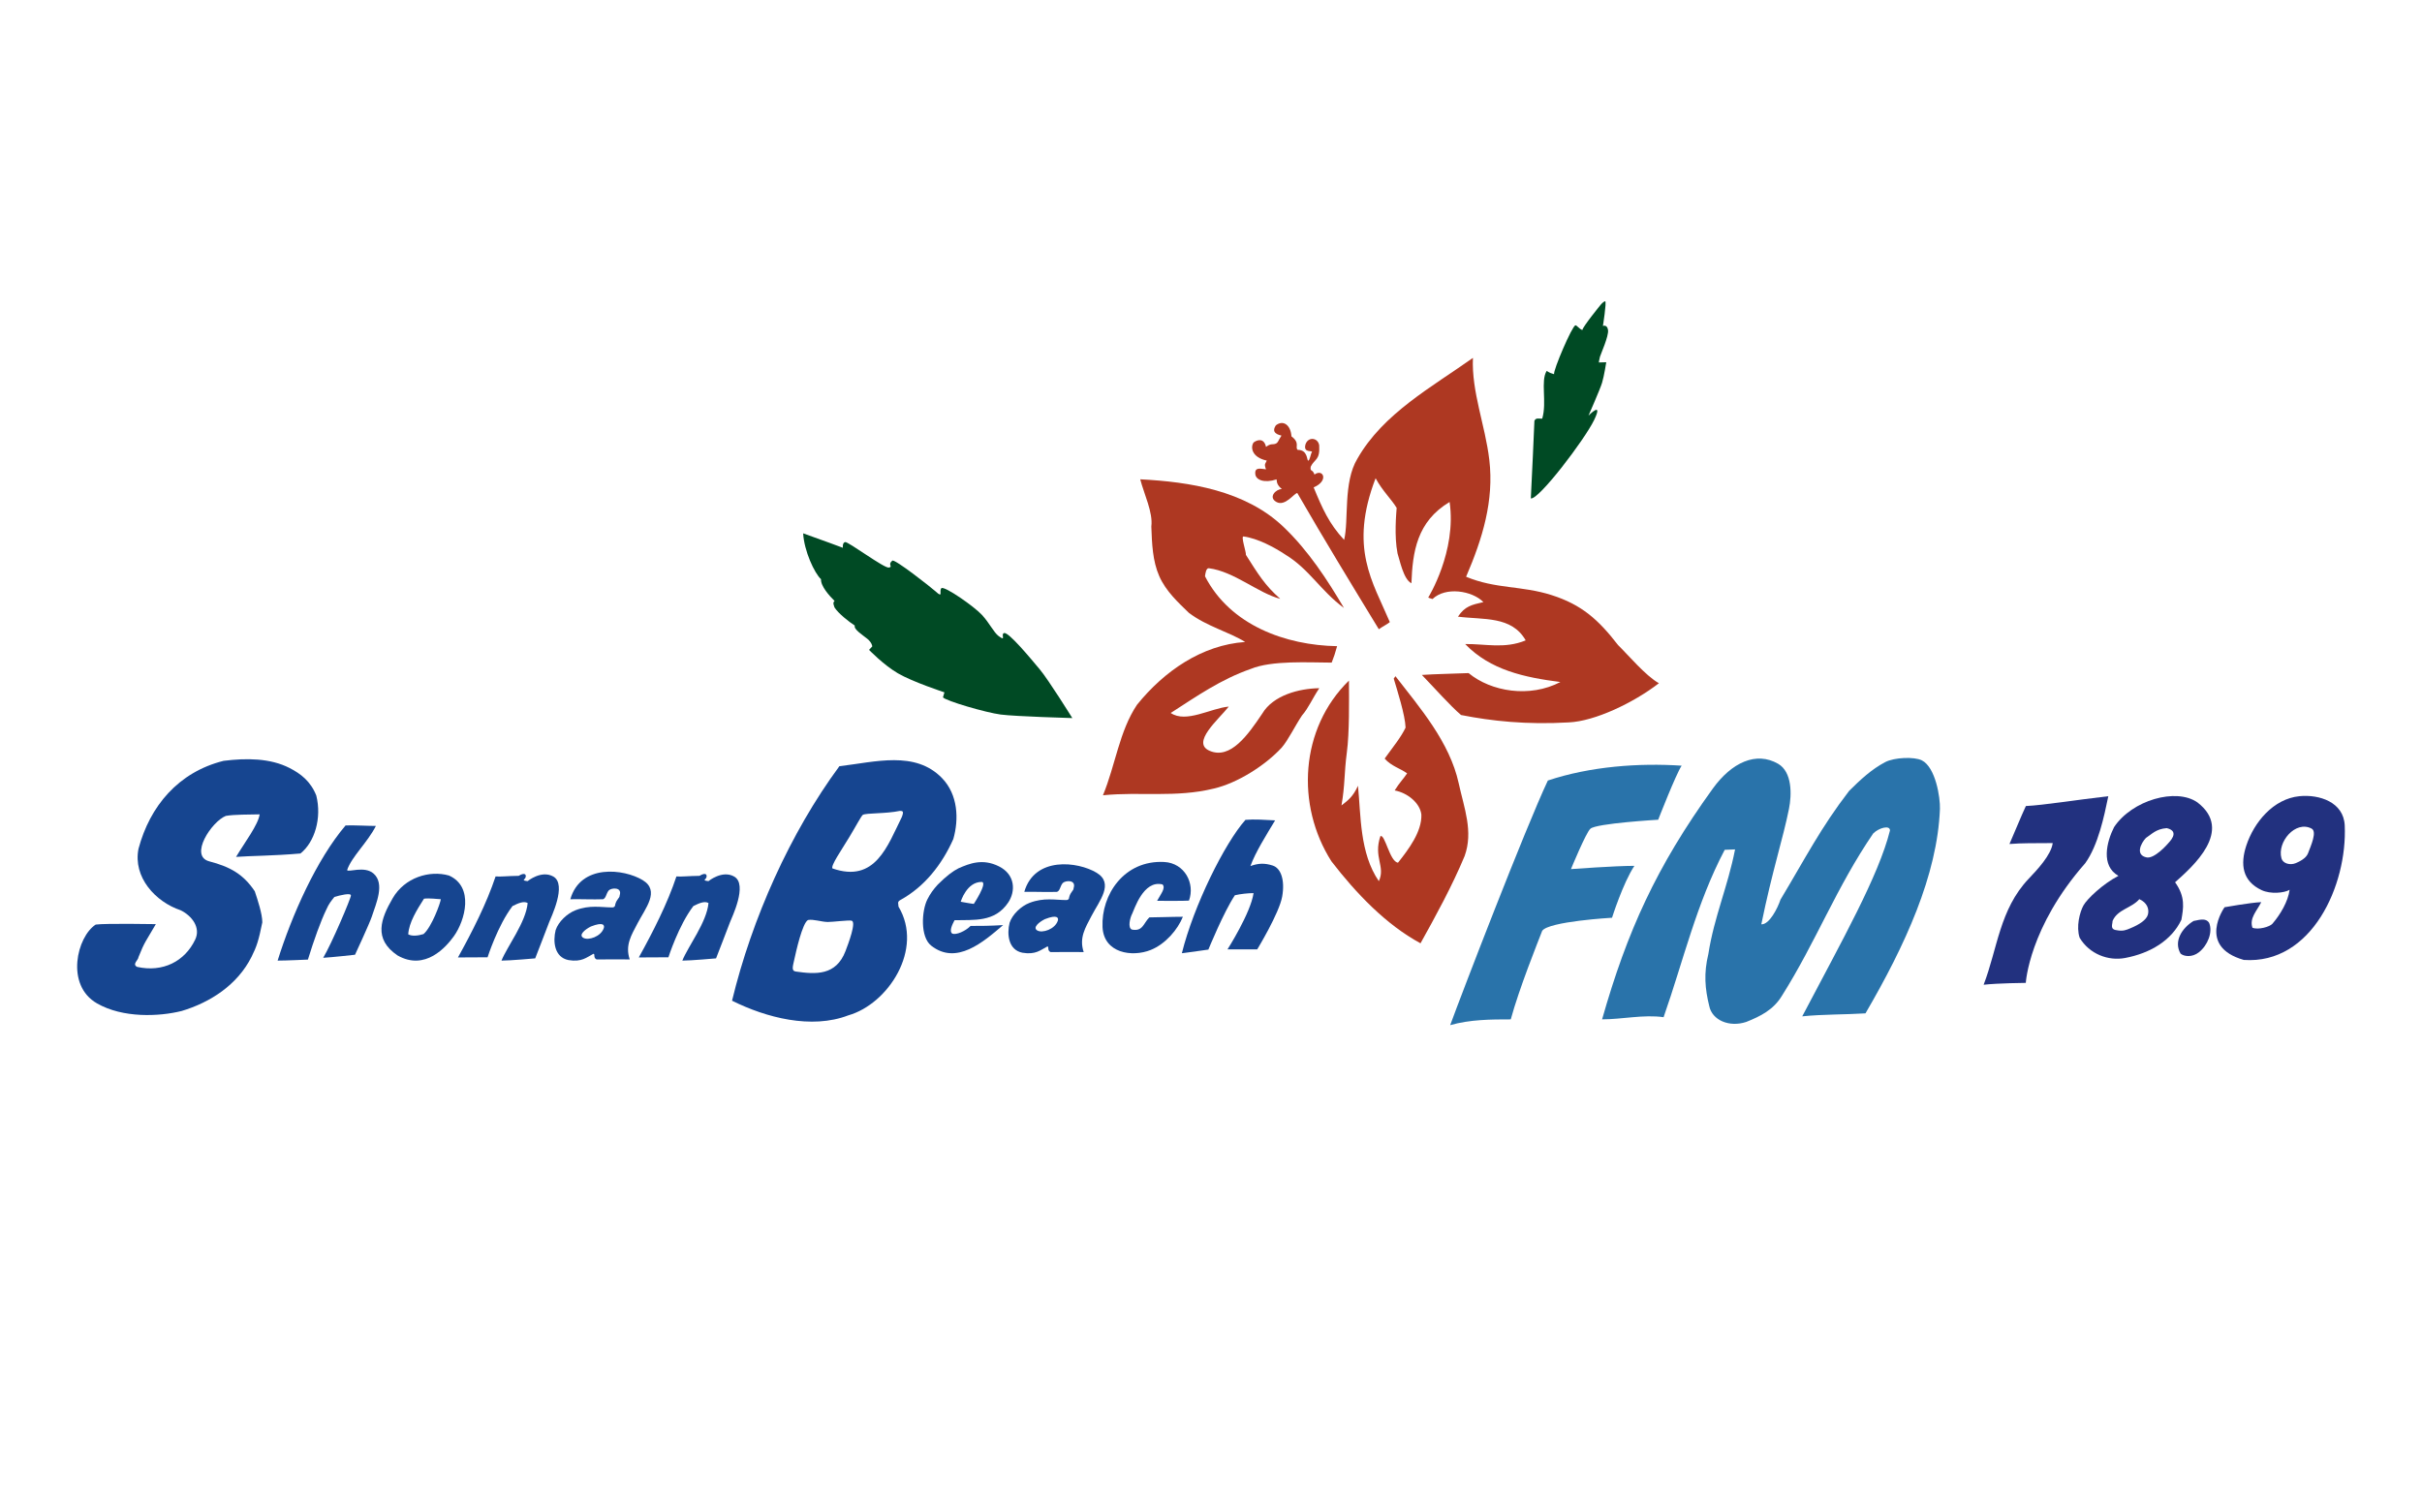
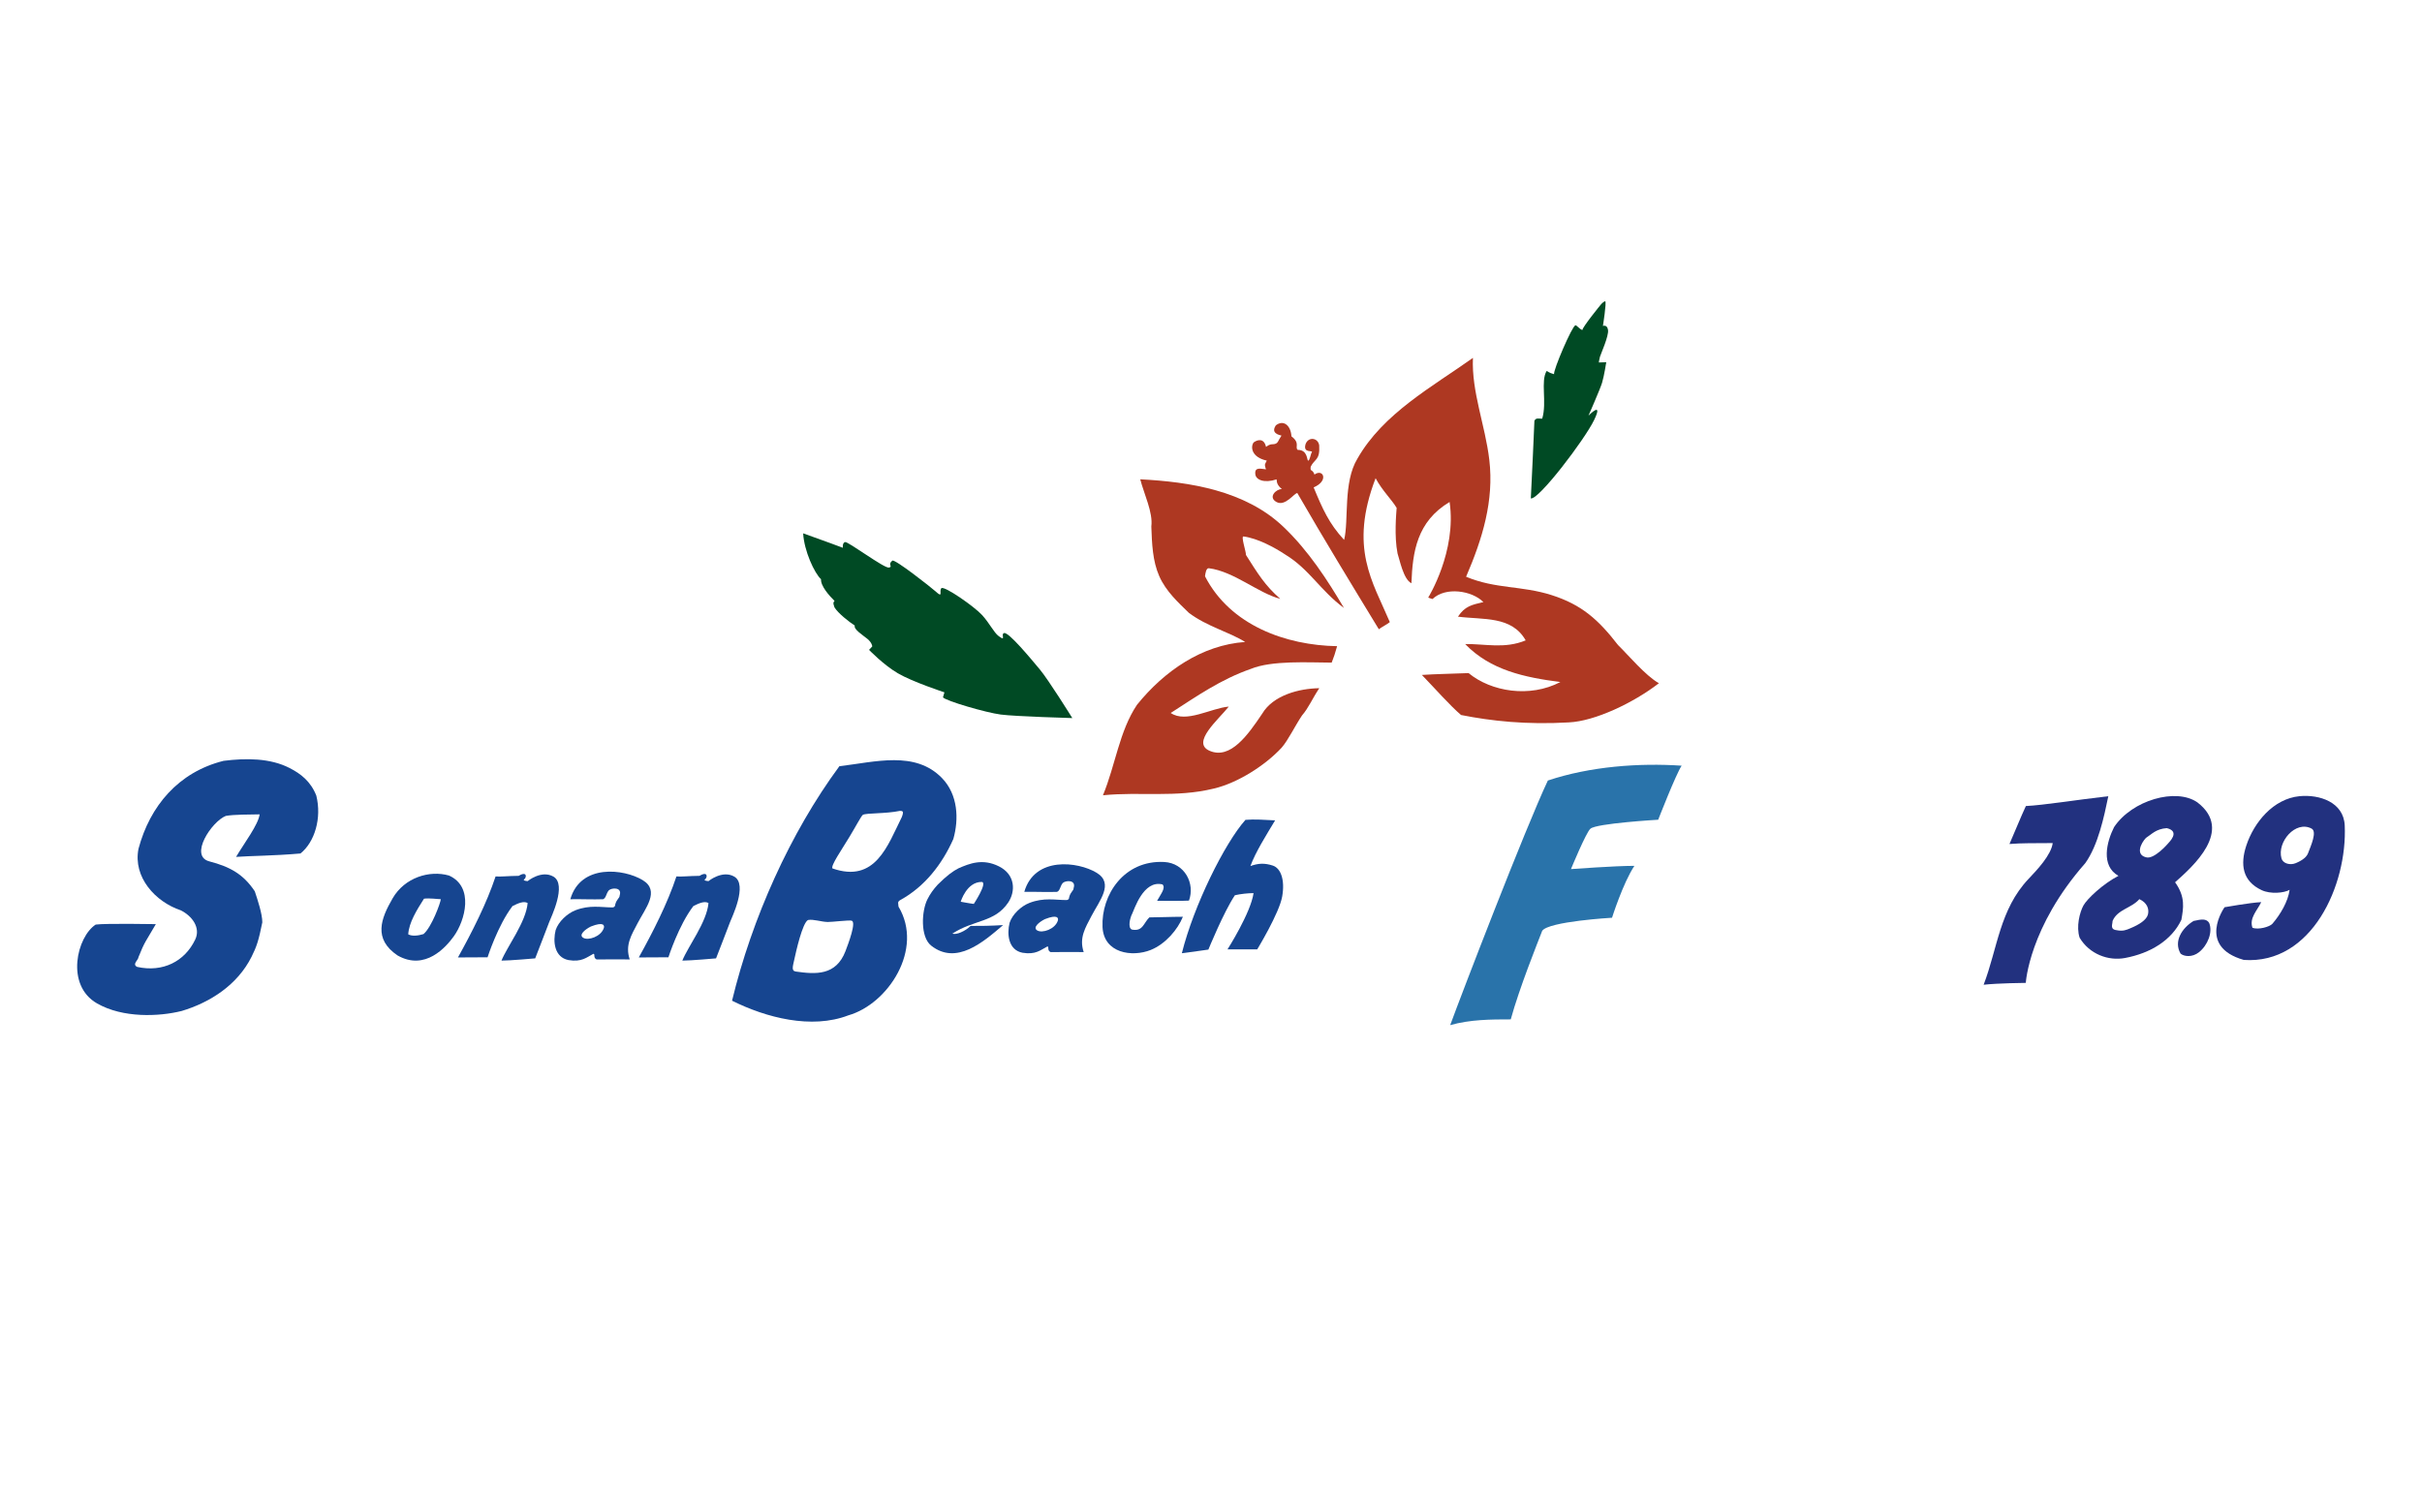
<svg xmlns="http://www.w3.org/2000/svg" version="1.1" id="レイヤー_1" x="0px" y="0px" width="157px" height="98px" viewBox="0 0 157 98" enable-background="new 0 0 157 98" xml:space="preserve">
  <g>
    <g>
-       <path fill="#2973AA" d="M115.965,52.444c-0.386,1.934-1.084,4.018-1.792,7.484c0.521,0.027,1.059-1.049,1.242-1.6    c1.654-2.759,2.61-4.658,4.449-7.049c0.735-0.735,1.466-1.409,2.343-1.869c0.589-0.307,1.88-0.358,2.371-0.112    c0.892,0.447,1.2,2.418,1.173,3.153c-0.169,4.295-2.253,8.836-4.826,13.25c-1.284,0.083-2.762,0.056-4.1,0.194    c2.594-4.938,4.95-9.1,5.688-12.052c0-0.367-0.721-0.172-1.088,0.195c-2.39,3.494-3.707,7.023-5.912,10.516    c-0.553,0.92-1.396,1.335-2.317,1.703c-1.103,0.367-2.215-0.113-2.399-1.033c-0.277-1.116-0.363-2.12-0.057-3.374    c0.37-2.392,1.257-4.353,1.731-6.779c-0.184,0-0.485,0.027-0.671,0.027c-1.839,3.493-2.674,7.174-3.962,10.852    c-1.286-0.185-2.7,0.14-3.987,0.14c1.618-5.691,3.515-9.889,7.171-14.954c1.226-1.701,2.813-2.438,4.238-1.617    C116.181,50.052,116.15,51.525,115.965,52.444z" />
      <path fill="#2973AA" d="M107.488,53.147c0,0-4.019,0.234-4.394,0.584c-0.28,0.234-1.26,2.617-1.26,2.617s2.825-0.211,4.112-0.211    c-0.736,1.104-1.45,3.365-1.45,3.365s-4.112,0.234-4.527,0.848c-0.286,0.741-1.487,3.72-2.038,5.742    c-1.287,0-2.639,0.006-3.926,0.373c0.737-2.022,4.859-12.735,6.331-15.86c2.758-0.92,5.912-1.146,8.672-0.962    C108.638,50.194,107.488,53.147,107.488,53.147z" />
    </g>
    <g>
      <g>
        <g>
          <path fill="#22317F" d="M151.991,53.517c-0.07-1.518-1.651-2.022-2.932-1.896c-1.698,0.168-2.953,1.696-3.45,3.208      c-0.393,1.202-0.268,2.294,1.001,2.886c0.571,0.266,1.454,0.186,1.808-0.024c-0.097,0.758-0.605,1.61-1.115,2.201      c-0.171,0.197-0.916,0.412-1.295,0.257c-0.212-0.63,0.304-1.109,0.571-1.659c-0.703,0.031-2.378,0.331-2.378,0.331      s-1.82,2.542,1.247,3.416C149.862,62.546,152.166,57.372,151.991,53.517z M149.61,55.328c-0.13,0.341-0.599,0.553-0.792,0.634      c-0.381,0.157-0.837,0.017-0.927-0.308c-0.298-1.064,0.91-2.48,1.951-1.933C150.211,53.916,149.806,54.813,149.61,55.328z" />
        </g>
      </g>
      <path fill="#22317F" d="M142.544,61.737c-0.445,0.354-0.98,0.279-1.194,0.09c-0.459-0.787,0.077-1.648,0.843-2.116    c0.2-0.015,0.781-0.264,1.012,0.13C143.447,60.438,143.111,61.285,142.544,61.737z" />
      <g>
        <g>
          <path fill="#22317F" d="M142.443,52.024c-1.383-0.969-4.242-0.145-5.404,1.603c-0.482,0.956-0.874,2.507,0.283,3.158      c-1.004,0.521-2.033,1.492-2.271,1.926c-0.236,0.435-0.481,1.367-0.243,2.088c0.633,1.059,1.854,1.517,2.94,1.313      c1.637-0.306,3.02-1.14,3.655-2.477c0.128-0.746,0.278-1.479-0.409-2.433C142.13,56.187,144.813,53.843,142.443,52.024z       M139.235,59.292c-0.095,0.364-0.59,0.664-1.127,0.887c-0.266,0.113-0.489,0.216-0.913,0.128      c-0.449-0.056-0.242-0.405-0.255-0.59c0.313-0.761,1.229-0.829,1.737-1.421C139.178,58.522,139.327,58.928,139.235,59.292z       M140.528,54.699c0,0-0.903,1.051-1.423,0.881c-0.68-0.17-0.334-0.898-0.003-1.251c0.37-0.234,0.642-0.584,1.352-0.637      C141.368,53.908,140.585,54.62,140.528,54.699z" />
        </g>
      </g>
      <path fill="#22317F" d="M131.498,56.98c0.537-0.565,1.463-1.539,1.564-2.319c-1.349,0.012-1.915-0.007-2.804,0.06    c0.355-0.802,0.758-1.813,1.065-2.462c1.158-0.057,3.158-0.384,5.343-0.637c-0.271,1.31-0.657,3.171-1.493,4.34    c-3.651,4.144-3.856,7.763-3.856,7.763s-1.815,0.017-2.733,0.121C129.483,61.509,129.618,58.965,131.498,56.98z" />
    </g>
    <g>
      <g>
        <g>
-           <path fill="#164590" d="M65.352,58.519c0.488-0.725,0.473-1.807-0.592-2.345c-1.065-0.537-1.923-0.185-2.625,0.121      c-0.368,0.183-0.786,0.497-1.352,1.064c-0.277,0.303-0.487,0.59-0.671,0.958c-0.368,0.735-0.472,2.423,0.249,2.993      c1.634,1.29,3.375-0.229,4.662-1.331c-0.776,0.048-1.519,0.059-2.107,0.054c-0.355,0.354-0.931,0.592-1.182,0.501      c-0.233-0.156,0.01-0.615,0.141-0.871C63.113,59.625,64.475,59.821,65.352,58.519z M63.651,57.18      c0.368,0.069-0.527,1.425-0.527,1.425c-0.22-0.021-0.849-0.141-0.849-0.141S62.662,57.162,63.651,57.18z" />
+           <path fill="#164590" d="M65.352,58.519c0.488-0.725,0.473-1.807-0.592-2.345c-1.065-0.537-1.923-0.185-2.625,0.121      c-0.368,0.183-0.786,0.497-1.352,1.064c-0.277,0.303-0.487,0.59-0.671,0.958c-0.368,0.735-0.472,2.423,0.249,2.993      c1.634,1.29,3.375-0.229,4.662-1.331c-0.776,0.048-1.519,0.059-2.107,0.054c-0.355,0.354-0.931,0.592-1.182,0.501      C63.113,59.625,64.475,59.821,65.352,58.519z M63.651,57.18      c0.368,0.069-0.527,1.425-0.527,1.425c-0.22-0.021-0.849-0.141-0.849-0.141S62.662,57.162,63.651,57.18z" />
        </g>
      </g>
      <g>
        <g>
          <path fill="#164590" d="M71.09,56.588c-1.216-0.739-4.027-1.077-4.693,1.236c0.762-0.014,1.442,0.026,2.123,0      c0.204-0.083,0.185-0.341,0.367-0.571c0.186-0.185,0.892-0.225,0.708,0.327c0,0.184-0.19,0.218-0.289,0.592      c0,0.184-0.173,0.184-0.173,0.184c-0.736,0-1.469-0.177-2.401,0.184c-0.542,0.21-1.103,0.736-1.287,1.287      c-0.183,0.736-0.087,1.761,0.831,1.944c0.861,0.144,1.17-0.176,1.619-0.408c0.13,0.018-0.038,0.246,0.204,0.367      c0.185,0,1.606-0.015,2.149,0c-0.312-0.925,0.108-1.58,0.503-2.34C71.261,58.407,72.231,57.279,71.09,56.588z M68.57,59.696      c-0.184,0.552-1.002,0.821-1.329,0.632c-0.327-0.191,0.122-0.551,0.489-0.734C68.56,59.267,68.627,59.521,68.57,59.696z" />
        </g>
      </g>
      <path fill="#164590" d="M74.592,61.591c-1.207,0.483-3.043,0.212-3.123-1.486c-0.093-2.096,1.401-4.354,3.999-4.218    c1.322,0.07,2.013,1.389,1.604,2.504c-0.421,0.026-1.485,0.014-2.066,0.014c0.244-0.449,0.571-0.829,0.352-1.062    c-1.25-0.313-1.834,1.646-1.97,1.905c-0.137,0.258-0.3,0.912-0.013,1.021c0.705,0.136,0.74-0.402,1.127-0.79    c0.545,0,1.401-0.04,2.175-0.04C76.351,60.254,75.56,61.203,74.592,61.591z" />
      <path fill="#164590" d="M80.049,58.043c-0.735,1.103-1.719,3.524-1.719,3.524s-1.312,0.187-1.719,0.236    c0.765-3.081,2.774-7.133,4.122-8.648c0.578-0.051,1.275,0,1.923,0.034c-0.553,0.92-1.276,2.062-1.601,2.963    c0.511-0.187,0.919-0.204,1.448-0.033c0.526,0.17,0.8,0.937,0.611,2.008c-0.187,1.073-1.617,3.424-1.617,3.424h-1.926    c0,0,1.503-2.356,1.687-3.644C80.901,57.906,80.424,57.957,80.049,58.043z" />
      <g>
        <g>
          <path fill="#164590" d="M61.061,50.445c-1.742-1.793-4.321-1.042-6.651-0.767c-3.186,4.322-5.668,9.869-6.957,15.202      c2.208,1.102,5.149,1.869,7.541,0.949c2.574-0.735,4.903-4.291,3.249-7.048c0-0.185-0.105-0.304,0.123-0.43      c1.563-0.858,2.696-2.299,3.431-3.953C62.165,53.112,62.103,51.519,61.061,50.445z M54.806,61.668      c-0.615,1.6-1.933,1.505-3.219,1.322c-0.307-0.044-0.193-0.337-0.094-0.801c0.101-0.463,0.518-2.356,0.886-2.541      c0.371-0.063,0.849,0.122,1.278,0.129c0.271,0.006,1.373-0.134,1.548-0.085C55.52,59.777,55.003,61.153,54.806,61.668z       M58.455,52.98c-0.918,1.839-1.71,4.296-4.493,3.325c-0.118-0.187,0.572-1.168,1.091-2.029c0.417-0.687,0.755-1.337,0.875-1.444      c0.239-0.131,1.488-0.064,2.408-0.259C58.52,52.573,58.604,52.6,58.455,52.98z" />
        </g>
      </g>
    </g>
    <g>
      <path fill="#164590" d="M35.593,59.803c-0.106,0.293-0.9,2.333-0.9,2.333s-1.633,0.146-2.186,0.146    c0.368-0.92,1.588-2.489,1.697-3.734c-0.255-0.146-0.612,0.013-0.98,0.195c-0.96,1.255-1.618,3.323-1.618,3.323    s-1.245,0.01-1.92,0.01c0.919-1.655,1.861-3.509,2.44-5.253c0.303,0.03,0.784-0.029,1.5-0.038    c0.549-0.334,0.519,0.117,0.353,0.225c-0.128,0.097,0.225,0.117,0.225,0.117s0.892-0.735,1.666-0.295    C36.771,57.345,35.702,59.509,35.593,59.803z" />
-       <path fill="#164590" d="M22.502,56.408c0.036,0.18,1.122-0.297,1.715,0.23c0.744,0.66,0.166,1.931-0.115,2.789    c-0.146,0.447-1.089,2.474-1.089,2.474s-1.485,0.167-2.063,0.198c0.552-0.919,1.798-3.859,1.798-4.042s-0.708-0.017-1.073,0.099    c-0.196,0.248-0.346,0.412-0.527,0.825c-0.364,0.759-0.792,1.947-1.188,3.234c0,0-1.411,0.066-1.963,0.066    c0.919-2.942,2.524-6.553,4.405-8.764c0.677-0.017,1.413,0.033,1.964,0.033C23.822,54.626,22.8,55.534,22.502,56.408z" />
      <g>
        <g>
          <path fill="#164590" d="M29.104,56.765c-1.267-0.362-2.871,0.132-3.648,1.469c-0.775,1.337-1.27,2.64,0.313,3.712      c1.792,1.021,3.148-0.545,3.655-1.251C30.151,59.678,30.747,57.498,29.104,56.765z M27.453,60.561      c-0.364,0.115-0.761,0.147-0.991,0.016c0.05-0.775,0.561-1.584,1.022-2.31c0.347-0.05,0.905,0.032,1.09,0.032      C28.558,58.53,27.98,60.115,27.453,60.561z" />
        </g>
      </g>
      <path fill="#164590" d="M16.311,62.024c-0.918,1.84-2.696,2.972-4.535,3.523c-1.471,0.368-3.811,0.469-5.486-0.491    c-2.074-1.188-1.298-4.331-0.086-5.111c0.634-0.086,3.898-0.029,3.898-0.029c-0.647,1.124-0.714,1.105-1.125,2.138    c0,0.184-0.435,0.463-0.087,0.635c1.655,0.368,3.086-0.346,3.765-1.775c0.364-0.765-0.199-1.524-0.935-1.892    c-1.655-0.553-3.109-2.154-2.742-3.992c0.736-2.758,2.574-4.966,5.516-5.701c1.471-0.184,3.021-0.18,4.28,0.467    c0.732,0.375,1.359,0.862,1.728,1.781c0.368,1.471-0.106,3.023-1.025,3.759c-1.73,0.152-3.268,0.152-4.175,0.221    c0.55-0.92,1.441-2.092,1.529-2.758c-0.683,0.019-1.619,0-2.195,0.101c-0.918,0.368-2.396,2.599-1.069,2.946    c1.356,0.354,2.215,0.84,2.949,1.942c0.184,0.552,0.488,1.461,0.488,2.014C16.765,60.989,16.634,61.376,16.311,62.024z" />
      <g>
        <g>
          <path fill="#164590" d="M41.662,57.064c-1.215-0.738-4.026-1.075-4.692,1.238c0.761-0.014,1.442,0.026,2.123,0      c0.204-0.084,0.183-0.342,0.368-0.572c0.183-0.183,0.891-0.225,0.707,0.327c0,0.183-0.19,0.218-0.289,0.592      c0,0.184-0.173,0.184-0.173,0.184c-0.736,0-1.468-0.178-2.402,0.183c-0.541,0.212-1.102,0.737-1.286,1.288      c-0.184,0.734-0.087,1.759,0.832,1.943c0.861,0.144,1.17-0.176,1.619-0.408c0.13,0.019-0.038,0.247,0.204,0.368      c0.185,0,1.605-0.015,2.148,0c-0.313-0.925,0.108-1.581,0.505-2.341C41.834,58.884,42.804,57.758,41.662,57.064z M39.14,60.173      c-0.183,0.551-1.001,0.822-1.329,0.632c-0.326-0.19,0.122-0.551,0.49-0.735C39.132,59.743,39.197,59.998,39.14,60.173z" />
        </g>
      </g>
      <path fill="#164590" d="M47.316,59.803c-0.106,0.293-0.9,2.333-0.9,2.333s-1.635,0.146-2.186,0.146    c0.367-0.92,1.587-2.489,1.696-3.734c-0.255-0.146-0.613,0.013-0.979,0.195c-0.96,1.255-1.618,3.323-1.618,3.323    s-1.245,0.01-1.921,0.01c0.919-1.655,1.863-3.509,2.44-5.253c0.303,0.03,0.784-0.029,1.5-0.038    c0.549-0.334,0.519,0.117,0.352,0.225c-0.127,0.097,0.227,0.117,0.227,0.117s0.893-0.735,1.665-0.295    C48.492,57.345,47.425,59.509,47.316,59.803z" />
    </g>
    <g>
      <path fill="#AE3822" d="M83.192,34.155c1.625,1.547,2.862,3.457,3.927,5.263c-1.525-1.124-2.244-2.513-3.789-3.453    c-0.683-0.458-1.811-1.067-2.723-1.184c-0.182-0.024,0.179,1.013,0.156,1.194c0.771,1.211,1.229,1.982,2.229,2.851    c-1.436-0.369-2.986-1.773-4.628-1.984c-0.182-0.023-0.229,0.341-0.252,0.523c1.631,3.176,5.233,4.474,8.563,4.53    c-0.121,0.448-0.216,0.714-0.352,1.066c-1.485-0.005-3.875-0.157-5.246,0.409c-1.94,0.678-3.468,1.748-5.188,2.856    c0.995,0.682,2.605-0.315,3.763-0.413c-0.666,0.841-2.466,2.344-1.235,2.869c1.348,0.575,2.482-1.04,3.399-2.405    c0.712-1.206,2.405-1.639,3.704-1.657c-0.457,0.683-0.689,1.271-1.123,1.771c-0.459,0.683-0.883,1.585-1.318,2.086    c-1.076,1.159-2.859,2.29-4.388,2.649c-2.49,0.608-4.753,0.193-7.195,0.437c0.805-1.938,1.06-4.16,2.206-5.866    c1.764-2.185,4.207-3.878,7.013-4.074c-1.06-0.661-2.468-0.997-3.651-1.89c-0.659-0.641-1.49-1.396-1.919-2.379    c-0.431-0.981-0.473-2.099-0.513-3.217c0.117-0.913-0.472-2.102-0.719-3.06C77.108,31.24,80.713,31.797,83.192,34.155z" />
      <path fill="#AE3822" d="M96.54,29.81c0.315,2.658-0.446,5.125-1.504,7.584c1.936,0.804,3.58,0.565,5.539,1.188    s3.039,1.596,4.312,3.242c0.658,0.641,1.783,1.99,2.648,2.473c-1.646,1.271-4.148,2.463-5.842,2.54    c-2.754,0.157-4.994-0.085-6.983-0.479c-0.71-0.603-1.721-1.752-2.54-2.598c0.937-0.064,1.957-0.073,3.027-0.12    c1.468,1.208,3.964,1.621,5.951,0.579c-2.325-0.298-4.537-0.768-6.172-2.462c1.299-0.019,2.553,0.328,3.923-0.238    c-0.907-1.599-2.75-1.326-4.391-1.538c0.458-0.683,0.887-0.766,1.651-0.945c-0.737-0.744-2.452-1.014-3.3-0.197    c-0.133-0.034-0.278-0.096-0.278-0.096s1.857-2.991,1.386-6.197c-2.125,1.271-2.399,3.239-2.475,5.27    c-0.524-0.254-0.765-1.547-0.9-1.935c-0.223-1.141-0.083-2.553-0.058-2.952c-0.339-0.566-0.916-1.093-1.364-1.923    c-1.738,4.529-0.186,6.708,0.922,9.328c-0.138,0.127-0.507,0.306-0.712,0.464c-1.837-3.017-3.517-5.769-5.283-8.829    c-0.182-0.024-0.782,0.894-1.352,0.579c-0.566-0.313-0.03-0.842,0.349-0.839c-0.28-0.232-0.328-0.399-0.343-0.629    c-0.803,0.265-1.348,0.033-1.379-0.341c-0.055-0.486,0.374-0.339,0.693-0.31c-0.138-0.374-0.037-0.348,0.049-0.567    c-0.973-0.205-1.07-0.872-0.851-1.175c0.208-0.159,0.665-0.33,0.804,0.287c0.307-0.237,0.428-0.138,0.601-0.198    c0.19-0.068,0.171-0.193,0.401-0.534c-0.481-0.107-0.593-0.325-0.364-0.666c0.49-0.378,0.966-0.003,1.01,0.715    c0.588,0.442,0.203,0.7,0.405,0.877c0.667-0.006,0.584,0.699,0.681,0.697c0.103-0.004,0.163-0.443,0.229-0.533    c0.126-0.174-0.587,0.097-0.401-0.533c0.179-0.505,0.811-0.425,0.885,0.079c0.058,0.983-0.298,0.858-0.551,1.38    c-0.048,0.366,0.107,0.12,0.245,0.509c0.556-0.406,0.956,0.404-0.054,0.834c0.566,1.37,0.996,2.35,1.975,3.403    c0.315-1.257-0.078-3.719,0.862-5.267c1.674-2.936,4.837-4.648,7.488-6.533C95.383,25.412,96.273,27.551,96.54,29.81z" />
-       <path fill="#AE3822" d="M94.557,50.785c0.351,1.607,0.958,3.121,0.384,4.716c-0.805,1.935-1.896,3.928-2.86,5.658    c-2.253-1.218-4.186-3.257-5.775-5.316c-2.313-3.634-2.046-8.604,1.136-11.718c0.008,1.316,0.033,3.377-0.135,4.649    c-0.186,1.425-0.112,2.086-0.349,3.447c0.41-0.319,0.747-0.558,1.07-1.276c0.195,1.954,0.103,4.357,1.351,6.187    c0.449-0.952-0.366-1.542,0.102-2.919c0.295-0.161,0.608,1.666,1.142,1.719c0.664-0.84,1.554-2.001,1.514-3.119    c-0.09-0.753-0.899-1.41-1.731-1.564c0.303-0.493,0.584-0.768,0.807-1.108c-0.448-0.323-1.033-0.47-1.456-0.958    c0.543-0.751,1.071-1.399,1.355-2.006c-0.022-0.805-0.543-2.424-0.767-3.181c0.006,0.008,0.059-0.096,0.113-0.152    C92.049,45.9,93.973,48.115,94.557,50.785z" />
    </g>
    <path fill="#004A24" d="M69.51,46.557c0,0-3.678-0.104-4.64-0.229c-0.958-0.125-3.552-0.881-3.744-1.115l0.094-0.325   c0,0-2.071-0.679-3.016-1.234c-0.944-0.554-1.869-1.519-1.869-1.519l0.208-0.226c0,0-0.012-0.24-0.321-0.492   c-0.309-0.252-0.897-0.616-0.812-0.857c-0.361-0.234-1.075-0.788-1.317-1.181c-0.123-0.322-0.049-0.343,0.006-0.417   c-0.342-0.334-0.907-0.969-0.878-1.407c-0.43-0.399-1.095-1.836-1.158-2.976c1.152,0.405,2.574,0.937,2.574,0.937   s-0.045-0.323,0.145-0.371c0.19-0.048,2.543,1.717,2.84,1.654c0.296-0.063-0.113-0.181,0.221-0.449   c0.159-0.125,2.512,1.734,2.788,1.98c0.554,0.512,0.214-0.031,0.399-0.2c0.228-0.13,2.141,1.206,2.634,1.749   c0.494,0.543,0.757,1.125,1.069,1.359c0.527,0.396,0.112-0.122,0.355-0.193c0.294-0.085,1.737,1.667,2.304,2.343   C67.96,44.06,69.51,46.557,69.51,46.557z" />
    <path fill="#004A24" d="M99.232,32.312c0.487,0.133,3.488-3.804,4.107-5.088c0.618-1.284-0.37-0.275-0.37-0.275   s0.748-1.697,0.881-2.133c0.133-0.438,0.271-1.33,0.271-1.33L103.64,23.5c0,0,0.024-0.199,0.073-0.37   c0.048-0.17,0.577-1.339,0.524-1.726c-0.051-0.386-0.332-0.271-0.332-0.271s0.244-1.534,0.151-1.601   c-0.13,0.02-0.291,0.22-0.291,0.22s-1.163,1.421-1.192,1.644c-0.194-0.051-0.401-0.362-0.457-0.296   c-0.205,0.024-1.449,2.925-1.377,3.161c-0.196-0.059-0.249-0.07-0.479-0.213c-0.414,0.65,0.03,2.025-0.291,3.096   c-0.224,0.01-0.401-0.078-0.505,0.137C99.438,27.96,99.306,30.909,99.232,32.312z" />
  </g>
</svg>